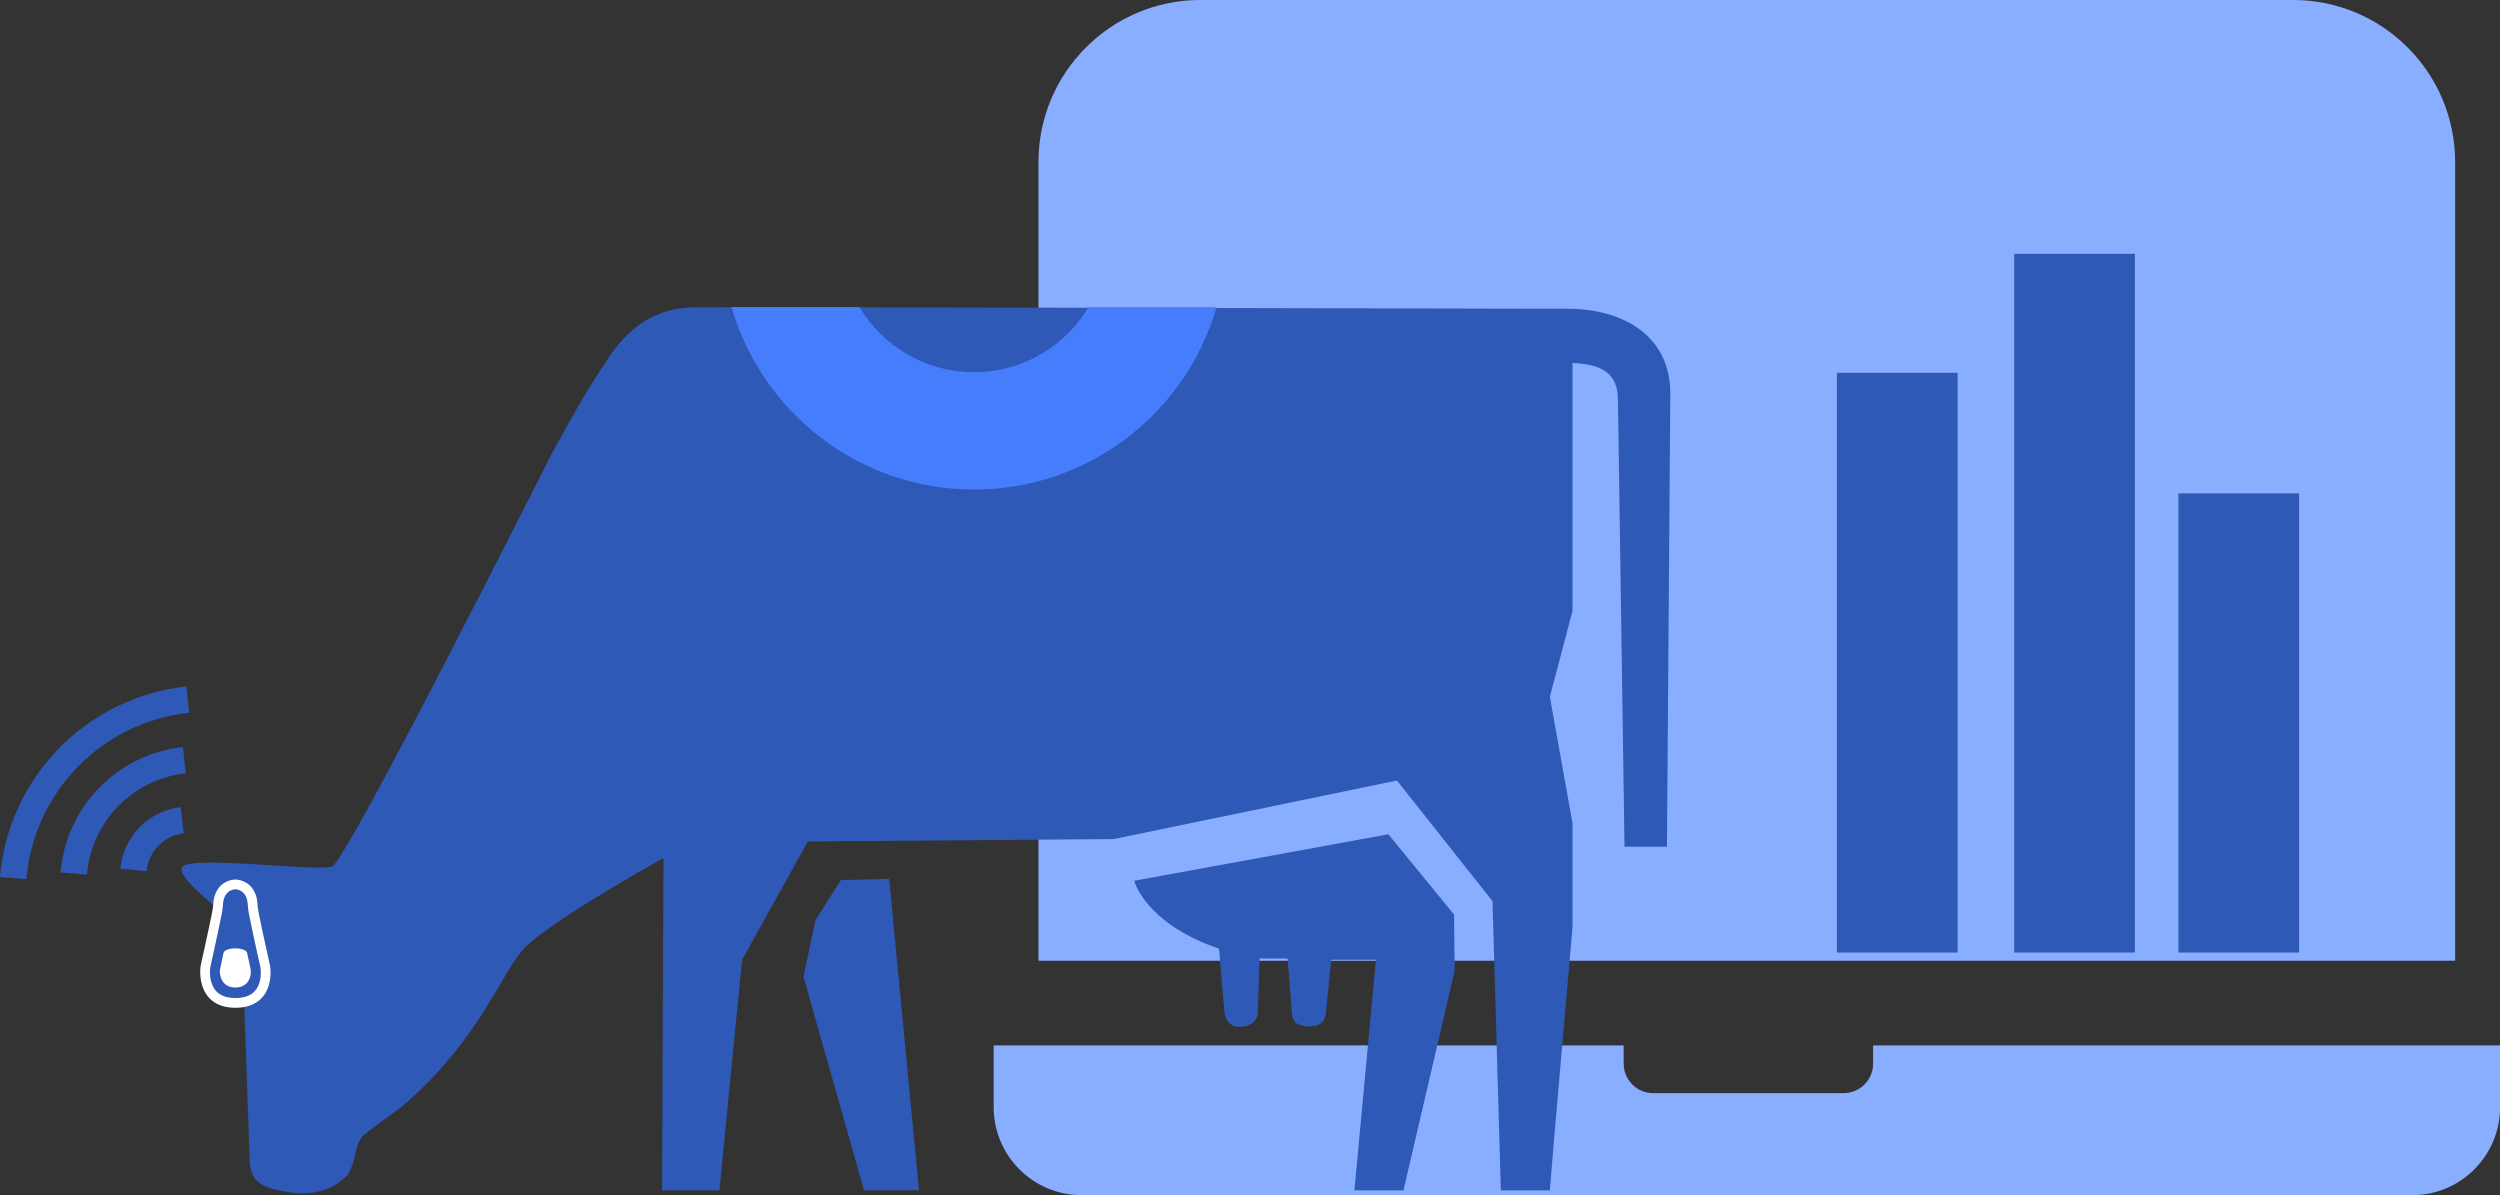
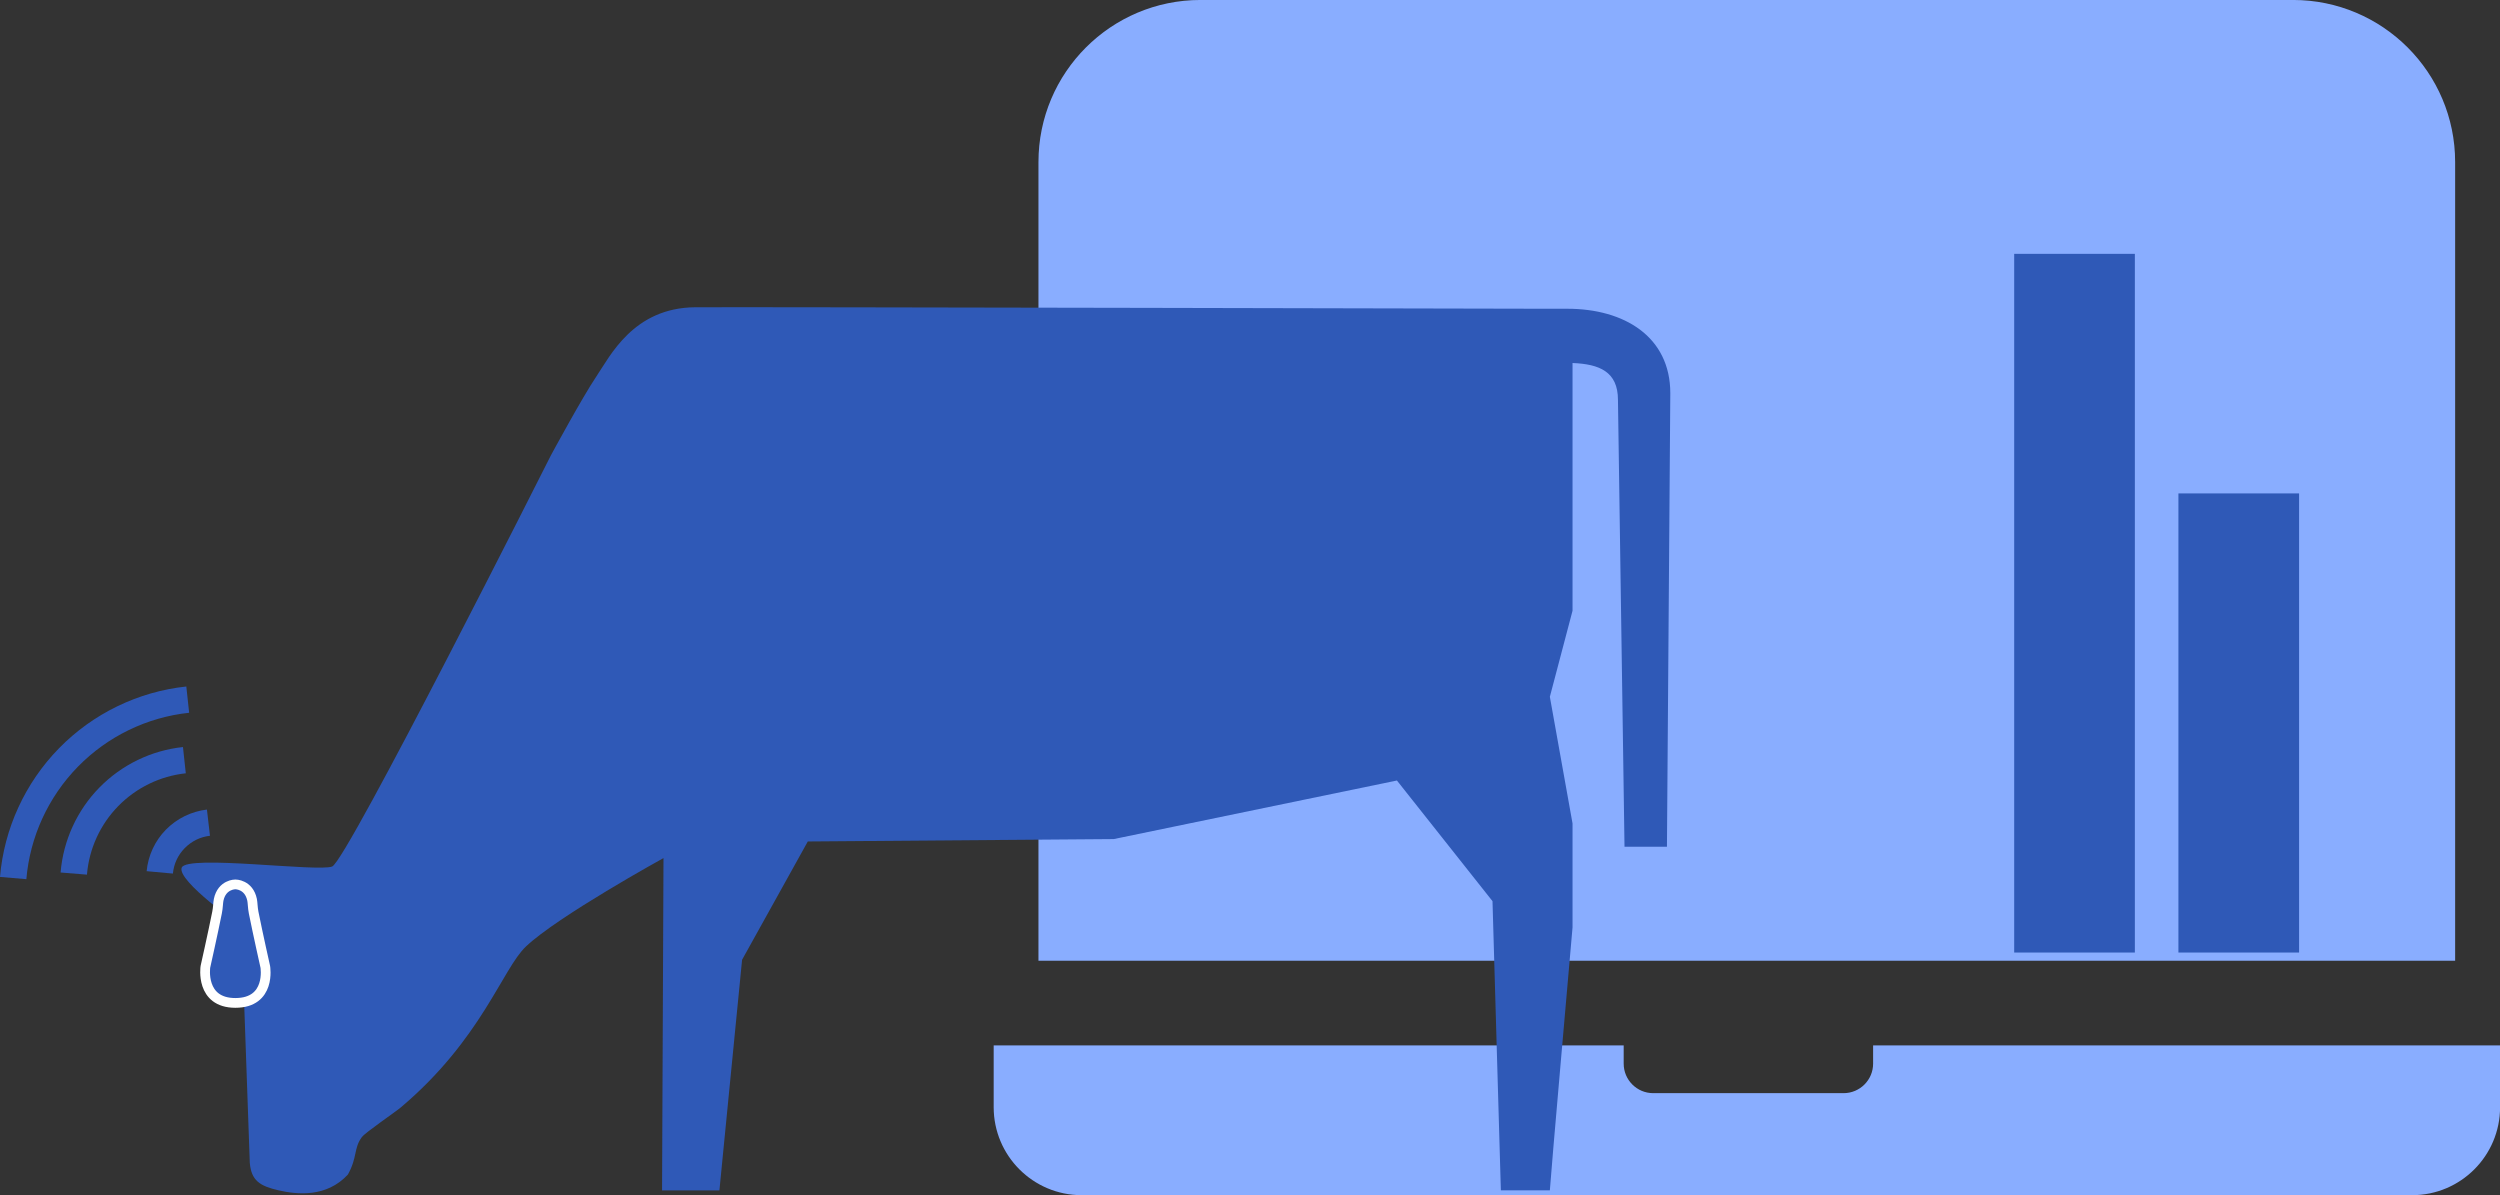
<svg xmlns="http://www.w3.org/2000/svg" id="Layer_1" data-name="Layer 1" viewBox="0 0 469.48 224.45">
  <rect x="0" y="0" width="469.48" height="224.45" fill="#333333" stroke="none" />
  <defs>
    <style>
      .cls-1 {
        fill: #89adff;
        stroke: #89adff;
        stroke-width: 5.55px;
      }

      .cls-1, .cls-2 {
        stroke-miterlimit: 10;
      }

      .cls-2 {
        stroke: #fff;
        stroke-width: 1.83px;
      }

      .cls-2, .cls-3 {
        fill: #2f59b7;
      }

      .cls-4 {
        fill: #fff;
      }

      .cls-4, .cls-5, .cls-3 {
        stroke-width: 0px;
      }

      .cls-5 {
        fill: #457dfc;
      }
    </style>
  </defs>
  <g>
    <path class="cls-1" d="m225.45,2.77h205.17c15.27,0,27.66,12.39,27.66,27.66v147.21H197.79V30.43c0-15.27,12.39-27.66,27.66-27.66Z" />
    <path class="cls-1" d="m354.53,199.09v.65c0,4.6-3.73,8.32-8.32,8.32h-35.75c-4.6,0-8.32-3.73-8.32-8.32v-.65h-112.76v8.83c0,7.59,6.16,13.75,13.75,13.75h249.84c7.59,0,13.75-6.16,13.75-13.75v-8.83h-112.18Z" />
  </g>
-   <rect class="cls-3" x="344.96" y="70.01" width="22.66" height="108.87" />
  <rect class="cls-3" x="378.25" y="47.67" width="22.66" height="131.21" />
  <rect class="cls-3" x="409.09" y="92.66" width="22.66" height="86.22" />
  <g>
    <g>
      <g>
        <path class="cls-3" d="m62.39,162.71c2.75-1.07,41.06-77.19,41.06-77.19,0,0,5.95-11,8.53-14.81,2.58-3.81,6.96-12.94,18.62-13.01,11.67-.07,159.78.28,159.78.28h3.96c10.66,0,19.33,5.22,19.33,15.87l-.63,85.16h-7.97l-1.23-83.92c0-5.3-3.49-6.72-8.53-6.92v46.52l-4.26,16.16,4.26,23.79v19.52s-4.26,48.47-4.26,49.37h-9.2l-1.57-54.3-17.95-22.66-53.18,11-57.45.45-12.34,22.21-4.26,43.31h-10.77l.27-62.4s-19.91,10.96-25.85,16.62c-4.42,4.21-8.33,17.38-23.43,30.16-1.08.92-6.68,4.71-7.36,5.61-1.56,2.08-.82,3.81-2.63,7.04-4,4.33-9.53,3.77-13.03,2.96-3.51-.81-5.1-1.82-5.39-5.16-.17-4.91-1.57-44.43-1.57-44.43,0,0-12.13-8.5-11.22-11,.91-2.5,25.52.84,28.27-.22Z" />
-         <polygon class="cls-3" points="172.57 223.52 162.25 223.52 150.89 183.4 153.16 172.75 157.92 165.27 166.98 165.05 172.57 223.52" />
-         <path class="cls-3" d="m263.56,223.52l9.61-41.17-.11-10.61-12.35-15.07-47.71,8.73s1.99,7.99,15.93,12.76c0,0,.88,10.8,1.05,12.14.17,1.34,1.28,2.37,2.02,2.46.74.08,1.18.09,1.84,0,.6-.08,2.31-.95,2.36-2.52.05-1.57.34-10.24.34-10.24h5.26s.67,8.13.81,10.24c.14,2.1,1.49,2.27,2.27,2.44.79.17,1.07.04,1.68.01.62-.03,2.23-.31,2.44-2.45.21-2.14.98-10.01.98-10.01h8.41s-4.04,43.31-4.04,43.31h9.2Z" />
      </g>
      <g>
        <g>
          <path class="cls-2" d="m44.19,188.34c6.78,0,5.63-6.78,5.63-6.78,0,0-1.4-6.22-2.19-10.19-.19-.97-.17-1.81-.29-2.39-.61-2.93-3.14-2.9-3.14-2.9,0,0-2.53-.03-3.14,2.9-.12.58-.1,1.4-.3,2.39-.79,3.97-2.19,10.19-2.19,10.19,0,0-1.03,6.78,5.63,6.78Z" />
          <g>
            <path class="cls-4" d="m44.26,185.45s-.04,0-.06,0c-.02,0-.04,0-.06,0h.12Z" />
-             <path class="cls-4" d="m47.07,182.02c-.16-.73-.46-2.1-.65-3.02-.19-.92-2.22-.91-2.22-.91h-.01s-2.03-.01-2.22.91c-.19.92-.53,2.41-.65,3.02-.12.61-.01,3.4,2.87,3.43,2.88-.03,3.03-2.71,2.87-3.43Z" />
          </g>
        </g>
        <g>
-           <path class="cls-3" d="m27.54,163.6l-4.94-.46c.27-2.92,1.55-5.69,3.61-7.79,2.06-2.1,4.8-3.44,7.71-3.78l.57,4.92c-1.81.21-3.45,1.01-4.74,2.32-1.28,1.31-2.05,2.97-2.22,4.78Z" />
+           <path class="cls-3" d="m27.54,163.6c.27-2.92,1.55-5.69,3.61-7.79,2.06-2.1,4.8-3.44,7.71-3.78l.57,4.92c-1.81.21-3.45,1.01-4.74,2.32-1.28,1.31-2.05,2.97-2.22,4.78Z" />
          <path class="cls-3" d="m16.32,164.25l-4.94-.4c.49-5.99,3.07-11.65,7.28-15.95,4.19-4.28,9.75-6.98,15.7-7.61l.53,4.93c-4.81.51-9.3,2.7-12.68,6.15-3.4,3.47-5.49,8.05-5.88,12.88Z" />
          <path class="cls-3" d="m4.94,165.1l-4.94-.42c.77-9.07,4.71-17.65,11.08-24.16,6.37-6.51,14.86-10.64,23.91-11.6l.53,4.93c-7.91.84-15.33,4.44-20.89,10.13-5.57,5.69-9.01,13.19-9.68,21.11Z" />
        </g>
      </g>
    </g>
-     <path class="cls-5" d="m204.42,57.68c-4.4,7.37-12.48,12.28-21.68,12.22-9.07-.06-16.98-4.95-21.32-12.22h-24.04c5.7,19.78,23.93,34.25,45.54,34.25,21.61,0,39.84-14.47,45.54-34.25h-24.04Z" />
  </g>
</svg>